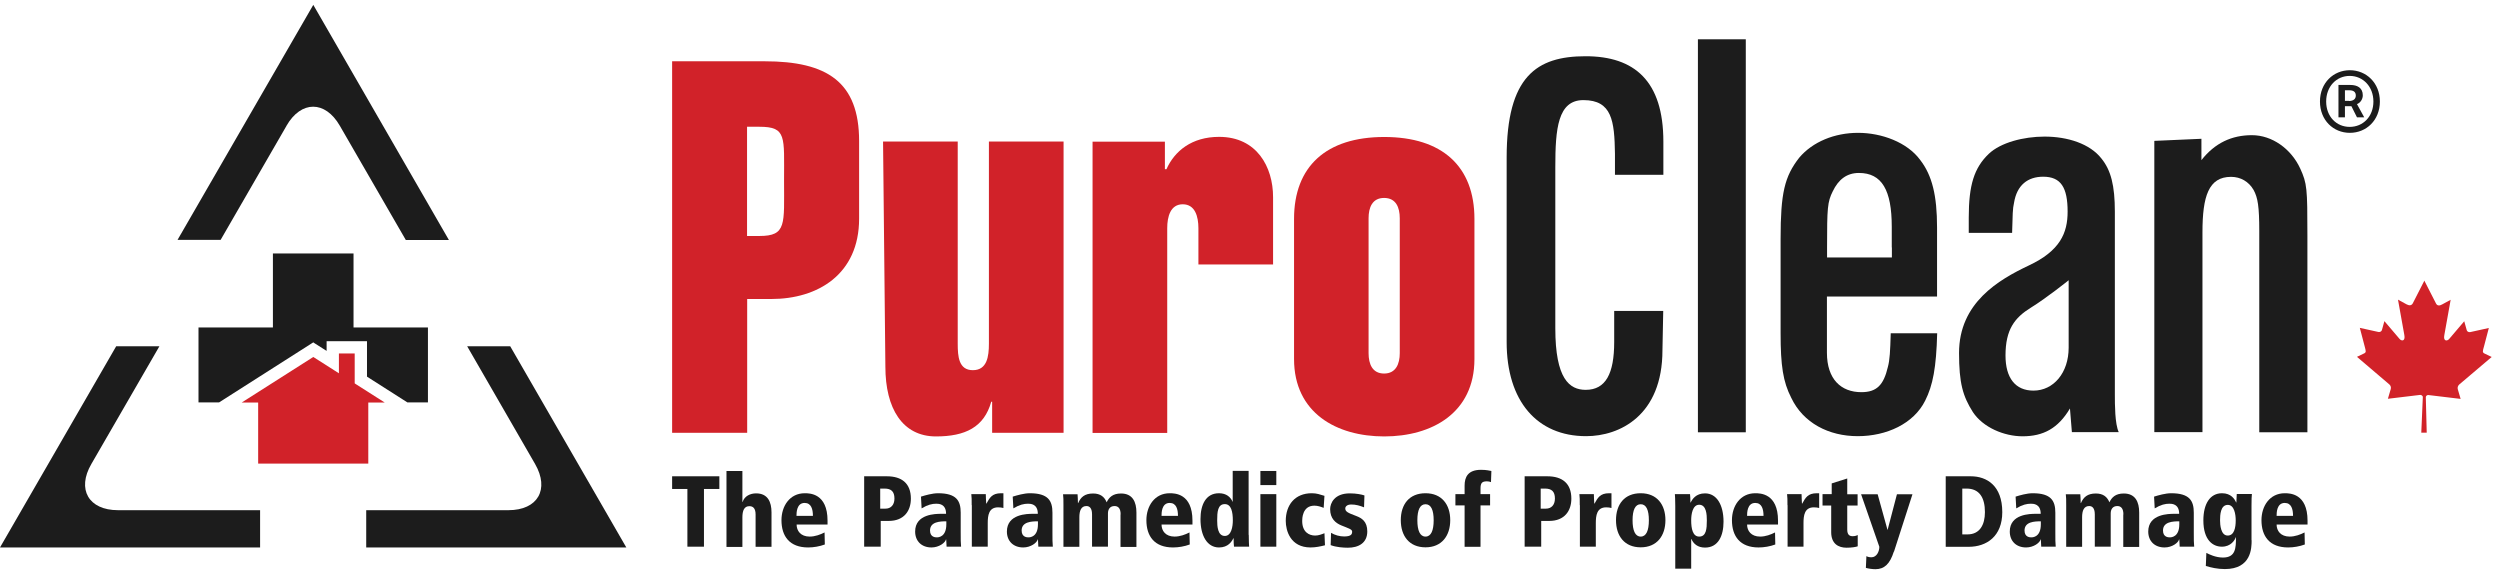
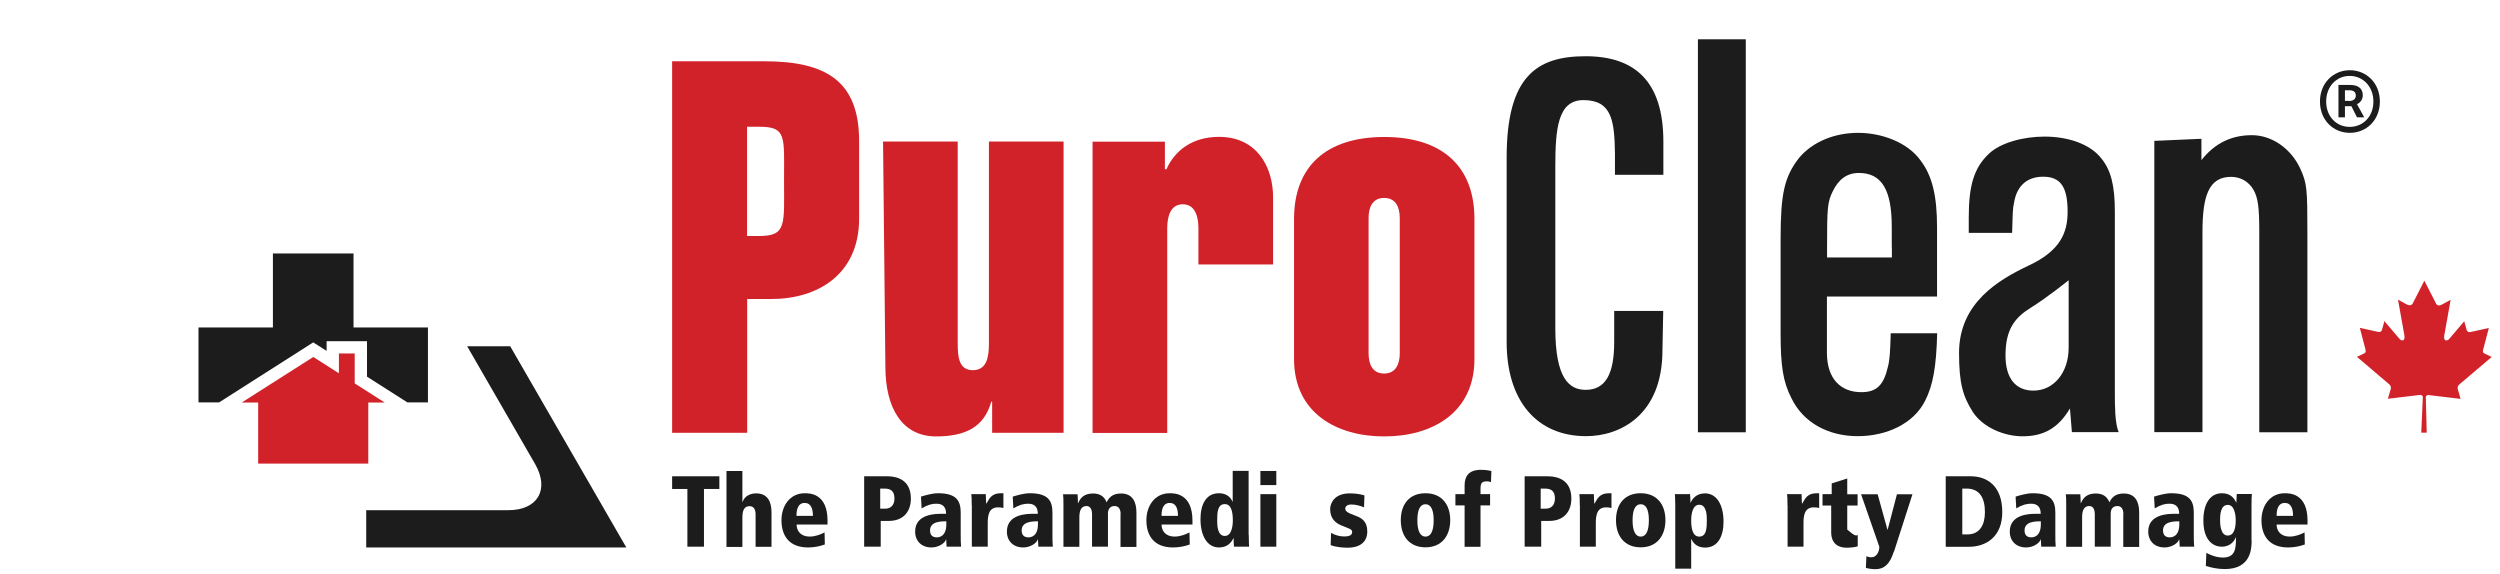
<svg xmlns="http://www.w3.org/2000/svg" width="257" height="59" viewBox="0 0 257 59" fill="none">
  <g clip-path="url(#clip0_576_3210)">
    <path d="M69.094 44.492V6.3H78.606C85.018 6.3 88.317 8.415 88.317 14.508V22.476C88.317 28.209 84.06 30.737 79.298 30.737H76.81V44.492H69.094ZM76.797 24.259H78.061C80.881 24.259 80.601 23.061 80.601 18.552C80.601 14.042 80.881 13.031 78.061 13.031H76.797V24.245V24.259Z" fill="#D12229" />
    <path d="M101.992 41.3H101.899C101.167 43.92 99.225 44.865 96.219 44.865C92.773 44.865 91.017 41.991 91.017 37.695L90.778 14.548H98.454V35.327C98.454 36.63 98.547 38.054 100.01 38.054C101.473 38.054 101.66 36.644 101.66 35.327V14.548H109.335V44.492H101.992V41.3Z" fill="#D12229" />
    <path d="M119.765 17.395H119.911C120.749 15.519 122.518 14.069 125.325 14.069C129.21 14.069 130.872 17.168 130.872 20.268V27.185H123.197V23.461C123.197 22.25 122.851 21 121.587 21C120.323 21 119.991 22.263 119.991 23.461V44.505H112.315V14.561H119.751V17.395H119.765Z" fill="#D12229" />
    <path d="M151.572 36.91C151.572 42.457 147.195 44.865 142.3 44.865C137.404 44.865 133.028 42.457 133.028 36.91V22.503C133.028 17.115 136.327 14.082 142.3 14.082C148.272 14.082 151.572 17.115 151.572 22.503V36.91ZM140.69 36.311C140.69 37.415 141.076 38.4 142.286 38.4C143.497 38.4 143.896 37.402 143.896 36.311V22.436C143.896 21.332 143.51 20.348 142.286 20.348C141.062 20.348 140.69 21.345 140.69 22.436V36.311Z" fill="#D12229" />
    <path d="M170.98 31.961L170.9 35.992C170.9 42.723 166.497 44.838 163.052 44.838C158.01 44.838 154.884 41.233 154.884 35.167V16.197C154.884 7.843 157.97 5.781 162.999 5.781C168.027 5.781 170.994 8.322 170.994 14.561V17.967H166.018V15.798C165.965 12.459 165.726 10.291 162.773 10.291C160.139 10.291 159.886 13.231 159.886 17.182V33.744C159.886 38.945 161.336 40.076 163.012 40.076C165.074 40.076 165.939 38.4 165.939 35.167V31.961H170.994H170.98Z" fill="#1C1C1C" />
    <path d="M179.467 4.039H174.545V44.439H179.467V4.039Z" fill="#1C1C1C" />
    <path d="M199.142 34.262C199.049 37.787 198.703 39.61 197.905 41.193C196.721 43.561 193.941 44.838 190.974 44.838C188.008 44.838 185.374 43.494 184.137 40.887C183.299 39.251 183.046 37.601 183.046 34.262V24.538C183.046 19.855 183.445 18.153 184.961 16.21C186.345 14.574 188.593 13.656 191.014 13.656C193.435 13.656 196.069 14.627 197.4 16.45C198.623 18.033 199.129 20.095 199.129 23.381V30.484H187.808V36.258C187.808 38.998 189.272 40.315 191.347 40.315C192.917 40.315 193.635 39.597 194.074 37.721C194.273 36.989 194.313 36.085 194.367 34.262H199.129H199.142ZM194.473 25.442V23.314C194.473 19.549 193.462 17.78 191.094 17.78C189.857 17.78 188.992 18.445 188.407 19.669C187.861 20.76 187.822 21.372 187.822 25.442V26.467H194.486V25.442H194.473Z" fill="#1C1C1C" />
    <path d="M202.388 23.953V22.369C202.388 19.03 202.934 17.261 204.45 15.811C205.674 14.654 208.015 14.042 210.184 14.042C212.551 14.042 214.839 14.774 216.023 16.29C217.008 17.501 217.407 19.084 217.407 21.758V40.541C217.407 41.579 217.407 43.574 217.806 44.425H212.99L212.791 41.991C211.567 44.053 210.037 44.851 207.922 44.851C206.006 44.851 203.851 43.933 202.814 42.364C201.776 40.727 201.39 39.384 201.39 36.284C201.39 31.109 205.488 28.755 208.534 27.305C211.78 25.788 212.551 23.953 212.551 21.758C212.551 19.27 211.86 18.166 210.037 18.166C208.467 18.166 207.337 19.017 207.044 20.84C206.898 21.452 206.898 22.05 206.845 23.939H202.388V23.953ZM208.773 31.628C207.097 32.666 206.166 33.876 206.166 36.55C206.166 38.852 207.177 40.155 209.039 40.155C211.101 40.155 212.658 38.333 212.658 35.739V28.808C212.658 28.808 210.45 30.591 208.773 31.628Z" fill="#1C1C1C" />
    <path d="M226.306 14.268V16.463C227.69 14.694 229.433 13.896 231.495 13.896C233.556 13.896 235.525 15.28 236.47 17.341C237.161 18.858 237.201 19.35 237.201 24.206V44.439H232.253V23.78C232.253 21.226 232.106 20.321 231.667 19.523C231.175 18.672 230.337 18.18 229.353 18.18C227.038 18.18 226.413 20.188 226.413 23.886V44.426H221.464V14.481L226.293 14.268H226.306Z" fill="#1C1C1C" />
    <path d="M70.664 50.266H69.094V48.962H73.95V50.266H72.367V56.199H70.664V50.266Z" fill="#1C1C1C" />
    <path d="M74.682 48.416H76.318V51.596H76.344C76.531 50.997 77.129 50.718 77.728 50.718C78.925 50.718 79.311 51.596 79.311 52.673V56.212H77.675V52.886C77.675 52.208 77.369 52.035 77.036 52.035C76.504 52.035 76.318 52.487 76.318 53.192V56.225H74.682V48.443V48.416Z" fill="#1C1C1C" />
    <path d="M85.071 53.924H81.892C81.892 54.562 82.304 55.161 83.235 55.161C83.794 55.161 84.353 54.948 84.765 54.735L84.792 55.972C84.26 56.172 83.634 56.278 83.076 56.278C81.173 56.278 80.335 55.134 80.335 53.472C80.335 52.022 81.187 50.705 82.73 50.705C83.222 50.705 85.071 50.705 85.071 53.525V53.924ZM83.568 53.033C83.568 52.341 83.395 51.702 82.716 51.702C81.879 51.702 81.879 52.74 81.879 53.033H83.568Z" fill="#1C1C1C" />
    <path d="M88.849 48.962H91.164C92.707 48.962 93.638 49.694 93.638 51.263C93.638 52.501 92.946 53.551 91.363 53.551H90.538V56.199H88.836V48.949L88.849 48.962ZM91.031 52.288C91.563 52.288 91.949 51.929 91.949 51.25C91.949 50.532 91.616 50.226 90.938 50.226H90.485V52.288H91.031Z" fill="#1C1C1C" />
    <path d="M94.689 51.05C95.115 50.917 95.846 50.705 96.432 50.705C98.334 50.705 98.76 51.489 98.76 52.7V54.669C98.76 55.467 98.76 55.826 98.799 56.199H97.31L97.27 55.454H97.243C97.177 55.786 96.538 56.278 95.753 56.278C94.742 56.278 94.077 55.627 94.077 54.642C94.077 52.833 96.179 52.82 96.751 52.82H97.256C97.256 51.782 96.485 51.782 96.245 51.782C95.833 51.782 95.381 51.875 94.742 52.261L94.676 51.05H94.689ZM97.283 53.591C96.631 53.591 95.607 53.631 95.607 54.536C95.607 55.241 96.179 55.241 96.312 55.241C96.458 55.241 97.283 55.214 97.283 53.897V53.591Z" fill="#1C1C1C" />
    <path d="M99.89 51.928C99.89 51.41 99.89 51.077 99.85 50.798H101.34C101.34 51.117 101.367 51.45 101.38 51.769H101.407C101.739 51.184 101.966 50.705 102.91 50.705H103.15V52.221C102.977 52.181 102.83 52.155 102.604 52.155C101.646 52.155 101.54 52.979 101.54 53.778V56.199H99.904V51.928H99.89Z" fill="#1C1C1C" />
    <path d="M104.121 51.05C104.546 50.917 105.278 50.705 105.863 50.705C107.766 50.705 108.191 51.489 108.191 52.7V54.669C108.191 55.467 108.191 55.826 108.231 56.199H106.741L106.701 55.454H106.675C106.608 55.786 105.97 56.278 105.185 56.278C104.174 56.278 103.509 55.627 103.509 54.642C103.509 52.833 105.611 52.82 106.183 52.82H106.688C106.688 51.782 105.917 51.782 105.677 51.782C105.265 51.782 104.812 51.875 104.174 52.261L104.107 51.05H104.121ZM106.701 53.591C106.05 53.591 105.025 53.631 105.025 54.536C105.025 55.241 105.597 55.241 105.73 55.241C105.877 55.241 106.701 55.214 106.701 53.897V53.591Z" fill="#1C1C1C" />
    <path d="M115.202 52.873C115.202 52.248 114.936 52.021 114.577 52.021C114.084 52.021 113.898 52.38 113.898 52.78V56.198H112.262V52.873C112.262 52.181 111.956 52.021 111.69 52.021C111.145 52.021 110.958 52.487 110.958 53.179V56.212H109.322V51.941C109.322 51.423 109.322 51.09 109.282 50.811H110.772C110.785 51.05 110.812 51.343 110.812 51.715H110.839C111.091 51.117 111.504 50.731 112.368 50.731C113.14 50.731 113.539 51.09 113.765 51.636C114.005 51.13 114.39 50.731 115.242 50.731C116.439 50.731 116.825 51.609 116.825 52.687V56.225H115.189V52.899L115.202 52.873Z" fill="#1C1C1C" />
    <path d="M122.585 53.924H119.406C119.406 54.562 119.818 55.161 120.749 55.161C121.308 55.161 121.867 54.948 122.279 54.735L122.306 55.972C121.773 56.172 121.148 56.278 120.589 56.278C118.687 56.278 117.849 55.134 117.849 53.472C117.849 52.022 118.7 50.705 120.244 50.705C120.736 50.705 122.585 50.705 122.585 53.525V53.924ZM121.095 53.033C121.095 52.341 120.922 51.702 120.244 51.702C119.406 51.702 119.406 52.74 119.406 53.033H121.095Z" fill="#1C1C1C" />
    <path d="M128.372 54.988C128.372 55.68 128.398 55.959 128.411 56.199H126.855C126.828 55.986 126.815 55.706 126.815 55.334H126.789C126.629 55.667 126.256 56.279 125.312 56.279C124.101 56.279 123.41 55.081 123.41 53.365C123.41 51.915 123.942 50.705 125.312 50.705C126.07 50.705 126.509 51.104 126.709 51.583H126.722V48.403H128.358V54.975L128.372 54.988ZM125.911 55.095C126.589 55.095 126.735 54.123 126.735 53.498C126.735 52.634 126.576 51.822 125.911 51.822C125.179 51.822 125.126 52.634 125.126 53.498C125.126 54.057 125.166 55.095 125.911 55.095Z" fill="#1C1C1C" />
    <path d="M129.569 48.416H131.205V49.867H129.569V48.416ZM129.569 50.798H131.205V56.199H129.569V50.798Z" fill="#1C1C1C" />
-     <path d="M136.22 56.052C135.741 56.172 135.249 56.278 134.73 56.278C132.642 56.278 132.176 54.536 132.176 53.551C132.176 51.889 133.134 50.705 134.85 50.705C135.395 50.705 135.675 50.838 136.154 50.971L136.074 52.208C135.768 52.088 135.462 51.982 135.116 51.982C133.866 51.982 133.866 53.352 133.866 53.551C133.866 54.695 134.571 55.055 135.196 55.055C135.542 55.055 135.848 54.935 136.154 54.815L136.207 56.052H136.22Z" fill="#1C1C1C" />
    <path d="M140.224 52.154C139.785 51.981 139.386 51.862 138.907 51.862C138.482 51.862 138.295 52.075 138.295 52.261C138.295 52.593 138.535 52.713 139.426 53.046C139.985 53.259 140.557 53.605 140.557 54.629C140.557 55.826 139.652 56.305 138.561 56.305C138.083 56.305 137.351 56.252 136.792 56.039L136.832 54.775C137.231 55.015 137.723 55.148 138.176 55.148C138.947 55.148 139 54.882 139 54.642C139 54.403 138.575 54.296 137.87 54.004C137.298 53.764 136.739 53.312 136.739 52.341C136.739 51.755 137.151 50.718 138.761 50.718C139.439 50.718 139.998 50.837 140.264 50.931L140.224 52.154Z" fill="#1C1C1C" />
    <path d="M146.543 50.705C148.206 50.705 149.084 51.862 149.084 53.472C149.084 55.081 148.206 56.265 146.543 56.265C144.88 56.265 144.002 55.108 144.002 53.472C144.002 51.835 144.88 50.705 146.543 50.705ZM146.543 55.161C147.115 55.161 147.381 54.536 147.381 53.485C147.381 52.434 147.115 51.835 146.543 51.835C145.971 51.835 145.705 52.434 145.705 53.485C145.705 54.536 145.971 55.161 146.543 55.161Z" fill="#1C1C1C" />
    <path d="M149.616 50.798H150.561V49.92C150.561 49.055 150.893 48.297 152.25 48.297C152.822 48.297 153.141 48.39 153.314 48.417L153.274 49.561C153.155 49.507 152.995 49.481 152.849 49.481C152.356 49.481 152.197 49.654 152.197 50.212V50.798H153.181V51.955H152.197V56.212H150.561V51.955H149.616V50.798Z" fill="#1C1C1C" />
    <path d="M156.746 48.962H159.061C160.604 48.962 161.535 49.694 161.535 51.263C161.535 52.501 160.844 53.551 159.261 53.551H158.436V56.199H156.733V48.949L156.746 48.962ZM158.928 52.288C159.46 52.288 159.846 51.929 159.846 51.25C159.846 50.532 159.513 50.226 158.835 50.226H158.383V52.288H158.928Z" fill="#1C1C1C" />
    <path d="M162.4 51.928C162.4 51.41 162.4 51.077 162.36 50.798H163.85C163.85 51.117 163.877 51.45 163.89 51.769H163.917C164.249 51.184 164.475 50.705 165.42 50.705H165.659V52.221C165.486 52.181 165.34 52.155 165.114 52.155C164.156 52.155 164.05 52.979 164.05 53.778V56.199H162.413V51.928H162.4Z" fill="#1C1C1C" />
    <path d="M168.666 50.705C170.328 50.705 171.206 51.862 171.206 53.472C171.206 55.081 170.328 56.265 168.666 56.265C167.003 56.265 166.125 55.108 166.125 53.472C166.125 51.835 167.003 50.705 168.666 50.705ZM168.666 55.161C169.238 55.161 169.504 54.536 169.504 53.485C169.504 52.434 169.238 51.835 168.666 51.835C168.094 51.835 167.828 52.434 167.828 53.485C167.828 54.536 168.094 55.161 168.666 55.161Z" fill="#1C1C1C" />
    <path d="M172.217 52.008C172.217 51.316 172.191 51.037 172.178 50.798H173.734C173.761 51.01 173.774 51.29 173.774 51.662H173.8C173.96 51.33 174.333 50.718 175.277 50.718C176.488 50.718 177.179 51.915 177.179 53.631C177.179 55.081 176.634 56.292 175.277 56.292C174.519 56.292 174.08 55.892 173.88 55.414H173.854V58.46H172.217V52.021V52.008ZM174.678 51.888C174 51.888 173.854 52.859 173.854 53.485C173.854 54.349 174.013 55.161 174.678 55.161C175.41 55.161 175.463 54.349 175.463 53.485C175.463 52.926 175.423 51.888 174.678 51.888Z" fill="#1C1C1C" />
-     <path d="M182.78 53.924H179.6C179.6 54.562 180.013 55.161 180.944 55.161C181.503 55.161 182.061 54.948 182.474 54.735L182.5 55.972C181.968 56.172 181.343 56.278 180.784 56.278C178.882 56.278 178.044 55.134 178.044 53.472C178.044 52.022 178.895 50.705 180.439 50.705C180.931 50.705 182.78 50.705 182.78 53.525V53.924ZM181.29 53.033C181.29 52.341 181.117 51.702 180.439 51.702C179.6 51.702 179.6 52.74 179.6 53.033H181.29Z" fill="#1C1C1C" />
    <path d="M183.751 51.928C183.751 51.41 183.751 51.077 183.711 50.798H185.201C185.201 51.117 185.228 51.45 185.241 51.769H185.267C185.6 51.184 185.826 50.705 186.771 50.705H187.01V52.221C186.837 52.181 186.691 52.155 186.465 52.155C185.507 52.155 185.4 52.979 185.4 53.778V56.199H183.764V51.928H183.751Z" fill="#1C1C1C" />
-     <path d="M187.369 50.798H188.3V49.694L189.897 49.188V50.811H190.961V51.968H189.897V54.443C189.897 54.975 190.136 55.121 190.442 55.121C190.668 55.121 190.815 55.081 190.974 55.001V56.159C190.815 56.225 190.362 56.305 189.83 56.305C188.979 56.305 188.247 55.893 188.247 54.709V51.968H187.356V50.811L187.369 50.798Z" fill="#1C1C1C" />
+     <path d="M187.369 50.798H188.3V49.694L189.897 49.188V50.811H190.961V51.968H189.897V54.443C190.668 55.121 190.815 55.081 190.974 55.001V56.159C190.815 56.225 190.362 56.305 189.83 56.305C188.979 56.305 188.247 55.893 188.247 54.709V51.968H187.356V50.811L187.369 50.798Z" fill="#1C1C1C" />
    <path d="M194.686 56.704C194.287 57.968 193.715 58.513 192.797 58.513C192.504 58.513 192.092 58.46 191.812 58.38L191.866 57.17C191.972 57.236 192.145 57.289 192.384 57.289C192.93 57.289 193.196 56.678 193.196 56.212L191.32 50.811H193.023L194.034 54.469H194.047L195.005 50.811H196.601L194.699 56.718L194.686 56.704Z" fill="#1C1C1C" />
    <path d="M200.033 48.962H202.601C204.237 48.962 205.834 49.92 205.834 52.647C205.834 55.148 204.211 56.212 202.375 56.212H200.02V48.962H200.033ZM201.736 54.935H202.268C203.506 54.935 204.051 53.964 204.051 52.647C204.051 51.157 203.479 50.226 202.162 50.226H201.723V54.935H201.736Z" fill="#1C1C1C" />
    <path d="M207.217 51.05C207.643 50.917 208.361 50.705 208.96 50.705C210.862 50.705 211.288 51.489 211.288 52.7V54.669C211.288 55.467 211.288 55.826 211.328 56.199H209.838L209.798 55.454H209.771C209.705 55.786 209.066 56.278 208.281 56.278C207.27 56.278 206.605 55.627 206.605 54.642C206.605 52.833 208.707 52.82 209.279 52.82H209.784C209.784 51.782 209.013 51.782 208.773 51.782C208.361 51.782 207.909 51.875 207.27 52.261L207.204 51.05H207.217ZM209.798 53.591C209.146 53.591 208.122 53.631 208.122 54.536C208.122 55.241 208.694 55.241 208.827 55.241C208.973 55.241 209.798 55.214 209.798 53.897V53.591Z" fill="#1C1C1C" />
    <path d="M218.285 52.873C218.285 52.248 218.019 52.021 217.66 52.021C217.167 52.021 216.981 52.38 216.981 52.78V56.198H215.345V52.873C215.345 52.181 215.039 52.021 214.773 52.021C214.228 52.021 214.041 52.487 214.041 53.179V56.212H212.405V51.941C212.405 51.423 212.405 51.09 212.365 50.811H213.855C213.868 51.05 213.895 51.343 213.895 51.715H213.922C214.174 51.117 214.587 50.731 215.451 50.731C216.223 50.731 216.622 51.09 216.848 51.636C217.088 51.13 217.473 50.731 218.325 50.731C219.522 50.731 219.908 51.609 219.908 52.687V56.225H218.272V52.899L218.285 52.873Z" fill="#1C1C1C" />
    <path d="M221.451 51.05C221.877 50.917 222.608 50.705 223.194 50.705C225.096 50.705 225.522 51.489 225.522 52.7V54.669C225.522 55.467 225.522 55.826 225.562 56.199H224.072L224.032 55.454H224.005C223.939 55.786 223.3 56.278 222.515 56.278C221.504 56.278 220.839 55.627 220.839 54.642C220.839 52.833 222.941 52.82 223.513 52.82H224.018C224.018 51.782 223.247 51.782 223.007 51.782C222.595 51.782 222.143 51.875 221.504 52.261L221.438 51.05H221.451ZM224.032 53.591C223.38 53.591 222.356 53.631 222.356 54.536C222.356 55.241 222.928 55.241 223.061 55.241C223.207 55.241 224.032 55.214 224.032 53.897V53.591Z" fill="#1C1C1C" />
    <path d="M231.468 55.547C231.468 56.332 231.441 58.5 228.714 58.5C227.943 58.5 227.278 58.34 226.759 58.181L226.812 56.837C227.091 56.983 227.77 57.316 228.515 57.316C229.818 57.316 229.858 56.358 229.858 55.241H229.832C229.739 55.533 229.326 56.199 228.408 56.199C227.49 56.199 226.506 55.533 226.506 53.498C226.506 51.782 227.198 50.705 228.422 50.705C229.366 50.705 229.725 51.316 229.872 51.649H229.898L229.938 50.784H231.495C231.468 51.037 231.455 51.316 231.455 51.995V55.533L231.468 55.547ZM229.007 55.055C229.672 55.055 229.832 54.256 229.832 53.498C229.832 52.873 229.685 51.902 229.02 51.902C228.262 51.902 228.222 52.94 228.222 53.498C228.222 53.924 228.289 55.055 229.007 55.055Z" fill="#1C1C1C" />
    <path d="M237.215 53.924H234.035C234.035 54.562 234.448 55.161 235.379 55.161C235.938 55.161 236.496 54.948 236.909 54.735L236.935 55.972C236.403 56.172 235.778 56.278 235.219 56.278C233.317 56.278 232.479 55.134 232.479 53.472C232.479 52.022 233.33 50.705 234.873 50.705C235.366 50.705 237.215 50.705 237.215 53.525V53.924ZM235.725 53.033C235.725 52.341 235.552 51.702 234.873 51.702C234.035 51.702 234.035 52.74 234.035 53.033H235.725Z" fill="#1C1C1C" />
    <path d="M36.463 36.337V39.277V39.41L36.583 39.49L39.549 41.379H38.126H37.86V41.632V47.658H32.206H26.539V41.632V41.379H26.273H24.849L32.206 36.697L34.441 38.12L34.84 38.373V37.907V36.337H36.463Z" fill="#D12229" />
    <path d="M36.343 26.055V33.411V33.664H36.596H43.992V41.366H41.877L37.727 38.719V35.327V35.074H37.474H33.829H33.576V35.327V36.072L32.339 35.287L32.206 35.194L32.06 35.287L22.522 41.366H20.406V33.664H27.803H28.055V33.411V26.055H36.343Z" fill="#1C1C1C" />
-     <path d="M29.452 12.925C30.956 10.317 33.43 10.317 34.933 12.925L41.717 24.671H46.147L32.206 0.5L18.251 24.658H22.681L29.466 12.912L29.452 12.925Z" fill="#1C1C1C" />
-     <path d="M26.738 52.447H12.132C9.112 52.447 7.875 50.306 9.392 47.698L16.389 35.593H11.946L0 56.279H26.738V52.447Z" fill="#1C1C1C" />
    <path d="M52.453 35.593H48.023L55.007 47.698C56.51 50.306 55.286 52.447 52.267 52.447H37.647V56.279H64.385L52.44 35.58L52.453 35.593Z" fill="#1C1C1C" />
    <path d="M249.24 28.822L248.03 31.19C247.884 31.442 247.644 31.416 247.391 31.283L246.513 30.804L247.165 34.435C247.298 35.101 246.859 35.101 246.646 34.808L245.117 33.012L244.864 33.917C244.837 34.036 244.704 34.156 244.518 34.13L242.589 33.704L243.095 35.633C243.201 36.059 243.294 36.231 242.988 36.351L242.296 36.684L245.622 39.517C245.755 39.624 245.822 39.823 245.768 39.996L245.476 40.994C246.62 40.861 247.657 40.728 248.801 40.595C248.908 40.595 249.067 40.688 249.067 40.808L248.908 44.479H249.467L249.373 40.821C249.373 40.701 249.52 40.595 249.626 40.608C250.77 40.741 251.808 40.874 252.952 41.007L252.659 40.009C252.606 39.837 252.686 39.637 252.806 39.531L256.145 36.697L255.453 36.364C255.147 36.245 255.227 36.072 255.346 35.646L255.852 33.717L253.923 34.143C253.737 34.169 253.604 34.05 253.577 33.93L253.324 33.025L251.795 34.821C251.582 35.101 251.143 35.101 251.276 34.449L251.928 30.817L251.05 31.296C250.797 31.442 250.557 31.456 250.424 31.203L249.214 28.835L249.24 28.822Z" fill="#D12229" />
    <path d="M238.492 10.437C238.492 8.521 239.875 7.218 241.565 7.218C243.254 7.218 244.651 8.521 244.651 10.437C244.651 12.353 243.267 13.656 241.565 13.656C239.862 13.656 238.492 12.353 238.492 10.437ZM243.986 10.437C243.986 8.907 242.922 7.803 241.551 7.803C240.181 7.803 239.13 8.894 239.13 10.437C239.13 11.98 240.181 13.044 241.551 13.044C242.922 13.044 243.986 11.98 243.986 10.437ZM240.381 8.734H241.618C242.31 8.734 242.895 9.014 242.895 9.799C242.895 10.184 242.656 10.57 242.296 10.703L243.041 12.06H242.296L241.724 10.916H241.059V12.06H240.394V8.748L240.381 8.734ZM241.472 10.384C241.911 10.384 242.177 10.184 242.177 9.825C242.177 9.493 241.99 9.28 241.511 9.28H241.059V10.37H241.485L241.472 10.384Z" fill="#1C1C1C" />
  </g>
  <defs>
    <clipPath id="clip0_576_3210">
      <rect width="256.171" height="58" fill="white" transform="translate(0 0.5)" />
    </clipPath>
  </defs>
</svg>